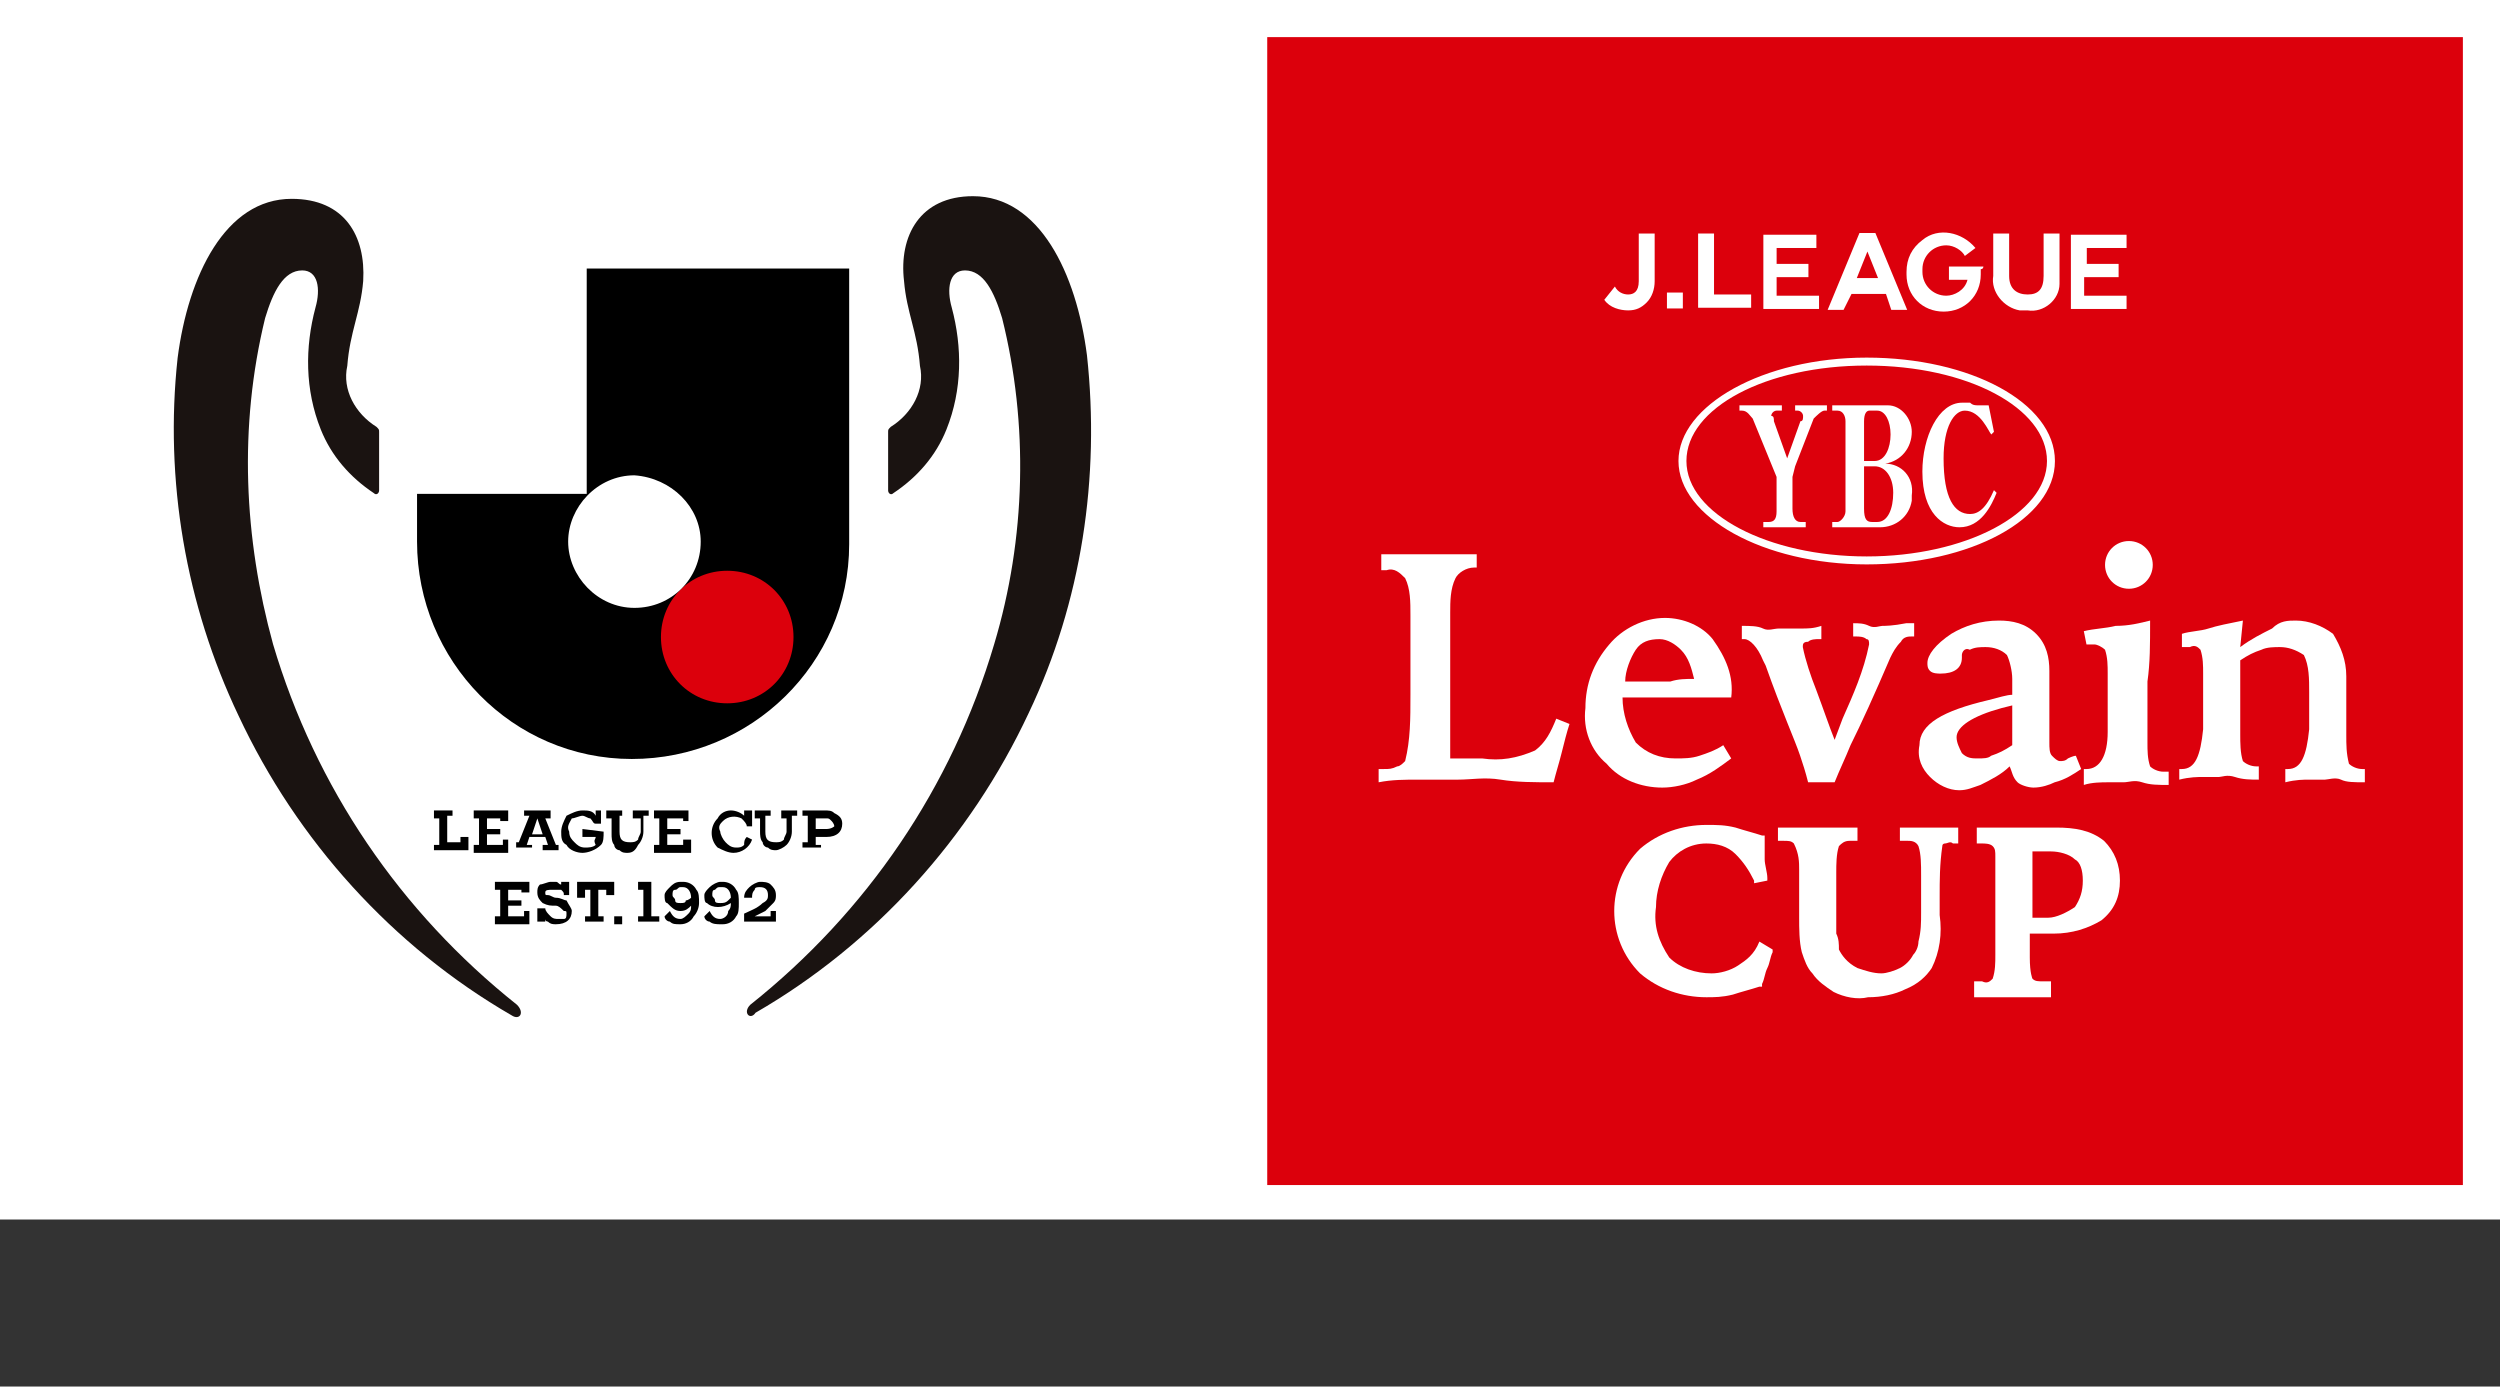
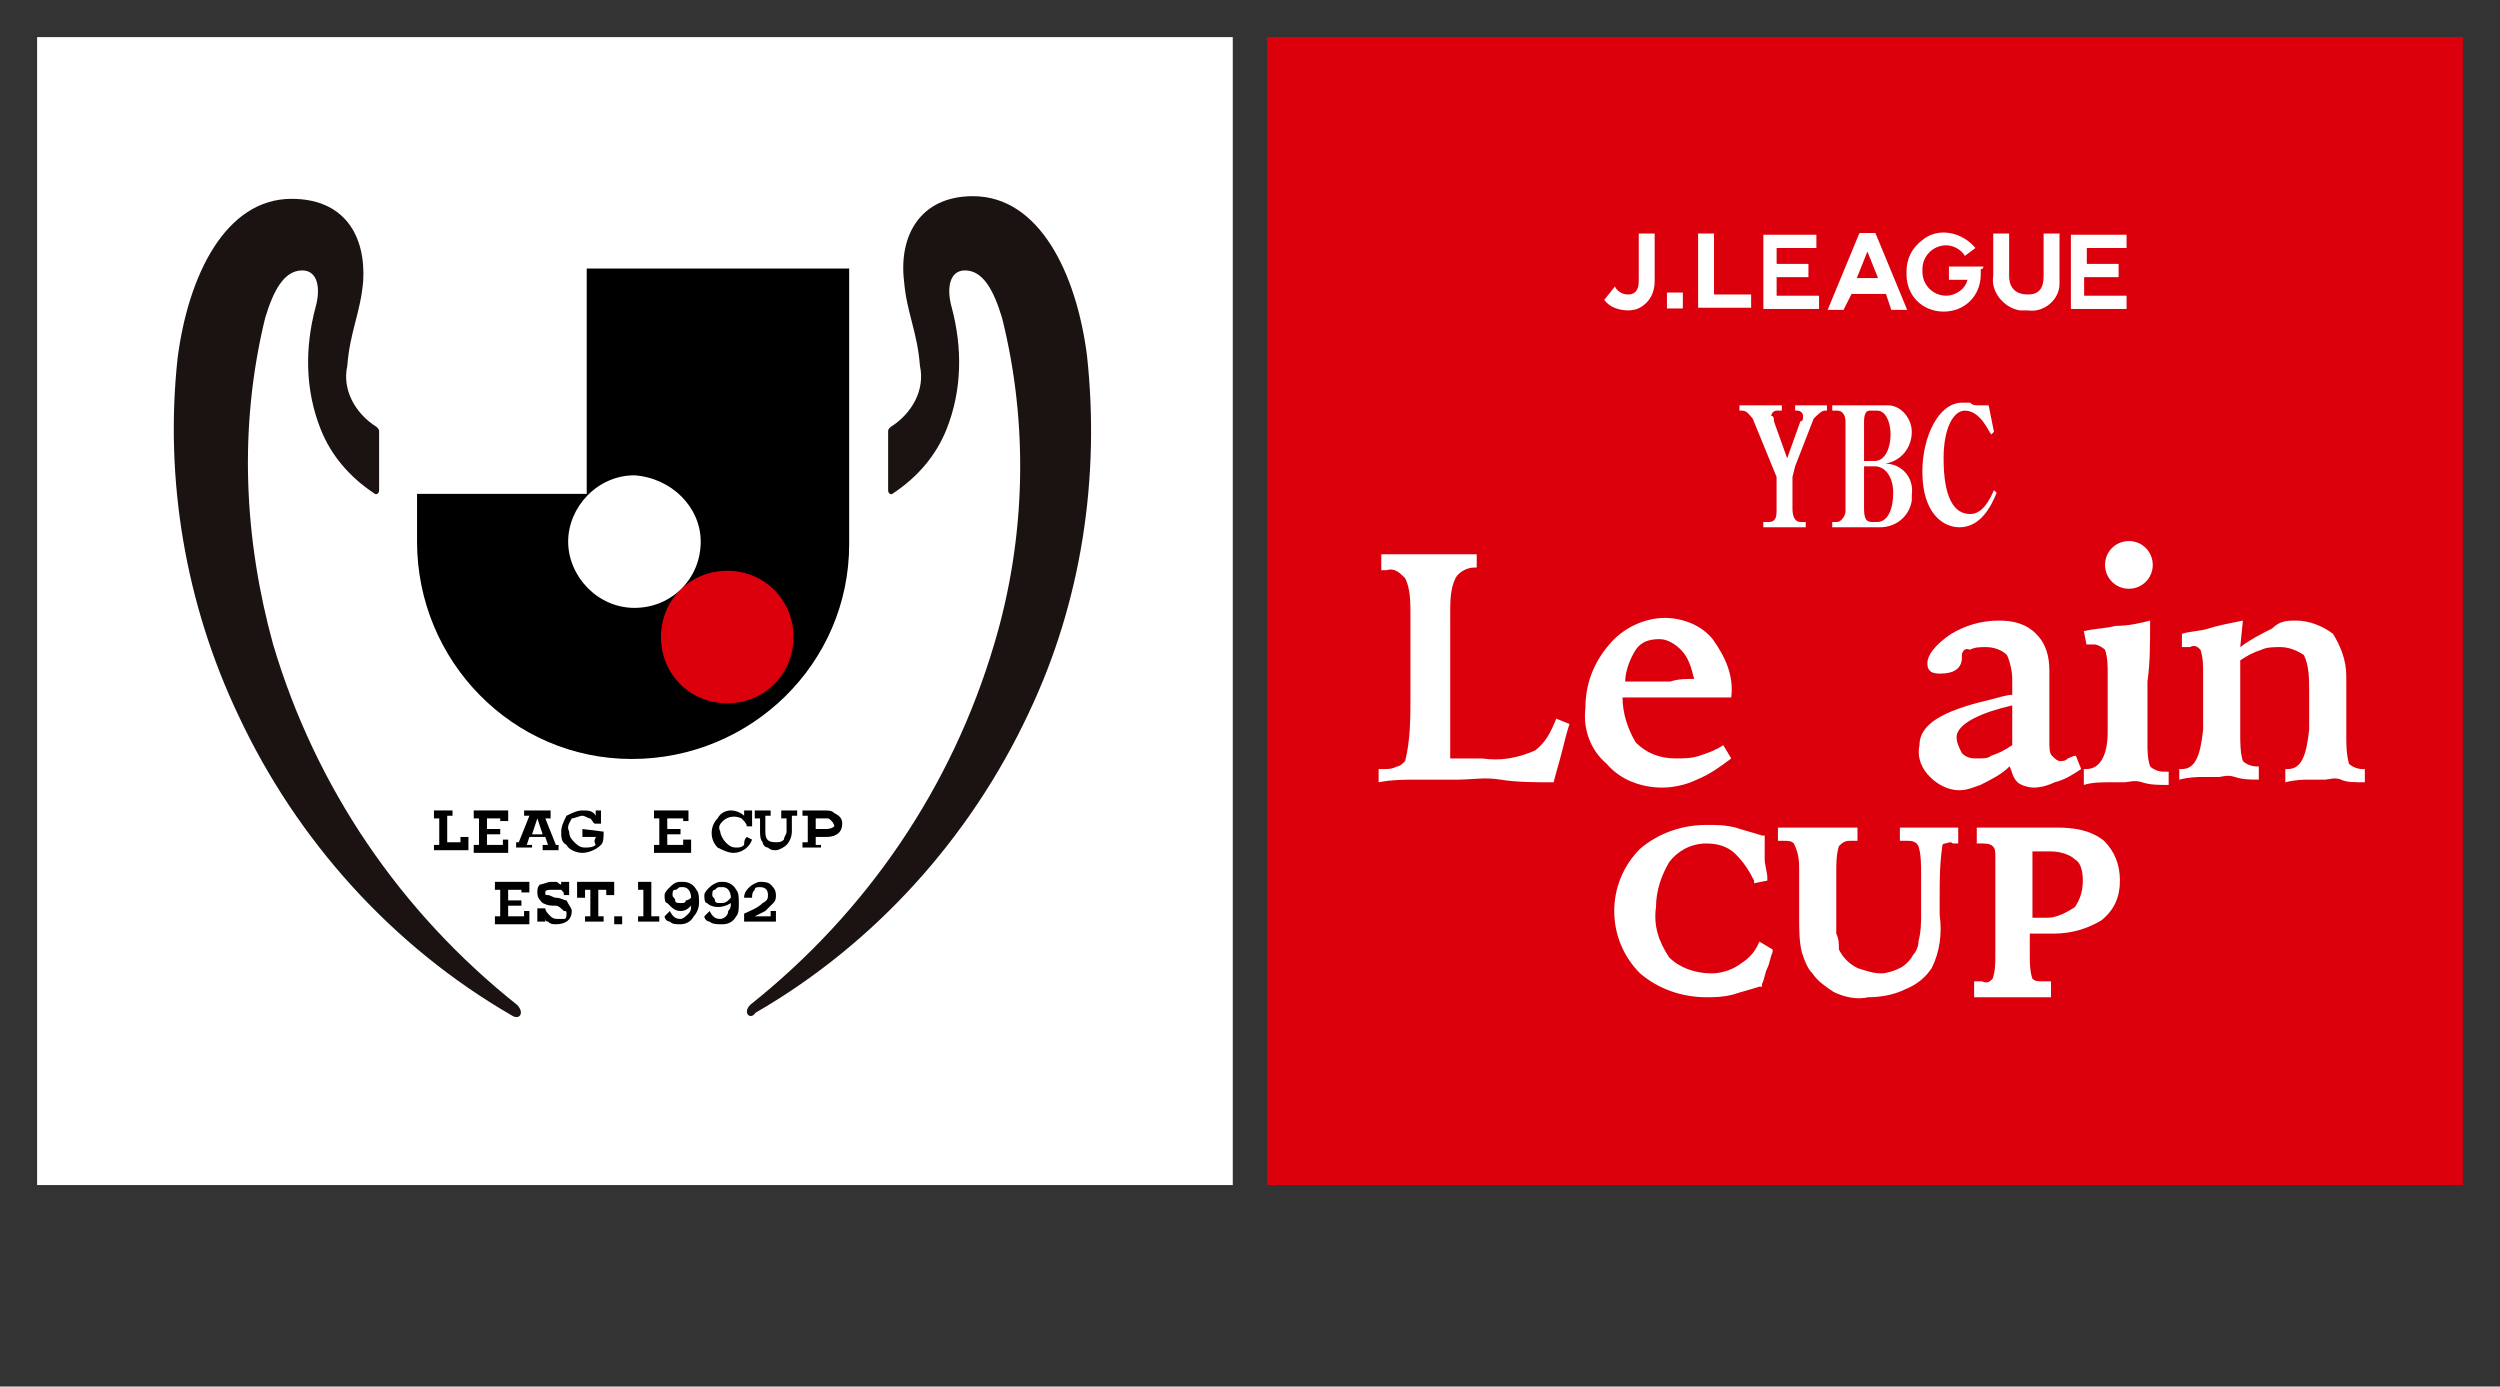
<svg xmlns="http://www.w3.org/2000/svg" version="1.1" id="レイヤー_1" x="0px" y="0px" viewBox="0 0 94.3 52.3" style="enable-background:new 0 0 94.3 52.3;" xml:space="preserve">
  <rect x="0" y="0" width="94.3" height="52.3" fill="#333333" stroke="none" />
  <style type="text/css">
	.st0{fill:#FFFFFF;}
	.st1{fill:#DC000C;}
	.st2{fill:none;}
	.st3{fill:#1A1311;}
</style>
  <g id="ルヴァンロゴ_" transform="translate(47.168 23.02)">
    <g id="グループ_7620" transform="translate(-47.168 -23.02)">
      <g id="グループ_7608">
-         <rect id="長方形_55" class="st0" width="94.3" height="46" />
        <rect id="長方形_56" x="1.4" y="1.4" class="st0" width="45.1" height="43.3" />
        <rect id="長方形_57" x="47.8" y="1.4" class="st1" width="45.1" height="43.3" />
        <g id="グループ_7605" transform="translate(15.531 9.929)">
          <g id="グループ_7604">
            <path id="パス_4055" class="st2" d="M6.4,0v8.6c-0.2,0-6.4,0-6.4,0v2c-0.1,4.6,3.7,8.4,8.3,8.5s8.4-3.7,8.5-8.3       c0-0.1,0-0.1,0-0.2V0H6.4z" />
            <path id="パス_4056" d="M6.6,0.2v8.5l0,0H0.2v1.8c0,4.5,3.6,8.2,8.1,8.2c4.5,0,8.2-3.6,8.2-8.1c0-0.1,0-0.1,0-0.2V0.2H6.6z" />
            <path id="パス_4057" class="st1" d="M11.9,11.6c-1.4,0-2.5,1.1-2.5,2.5c0,1.4,1.1,2.5,2.5,2.5c1.4,0,2.5-1.1,2.5-2.5       c0,0,0,0,0,0C14.4,12.7,13.3,11.6,11.9,11.6C11.9,11.6,11.9,11.6,11.9,11.6z" />
            <path id="パス_4058" class="st0" d="M8.4,8C7,8,5.9,9.2,5.9,10.5s1.1,2.5,2.5,2.5s2.5-1.1,2.5-2.5c0,0,0,0,0,0       C10.9,9.2,9.8,8.1,8.4,8z" />
          </g>
        </g>
        <g id="グループ_7606" transform="translate(16.369 30.57)">
          <path id="パス_4059" d="M3.9,0.3l0.2,0.6H3.7L3.9,0.3z M4.6,1.3l-0.4-1h0.2V0H3.4v0.2h0.2l-0.4,1H3.1v0.2h0.6V1.3H3.5L3.6,1      h0.6l0.1,0.3H4.1v0.2h0.6V1.3H4.6z" />
          <path id="パス_4060" d="M11.8,1L12,1.1c-0.1,0.3-0.4,0.5-0.7,0.5c-0.2,0-0.4-0.1-0.6-0.2c-0.3-0.3-0.3-0.8,0-1.1      C10.8,0.1,11,0,11.2,0c0.2,0,0.4,0.1,0.5,0.2V0H12v0.6h-0.2c0-0.1-0.1-0.2-0.2-0.3c-0.2-0.1-0.5-0.1-0.7,0.1      c-0.1,0.1-0.2,0.2-0.1,0.4c0,0.1,0.1,0.3,0.2,0.4c0.1,0.1,0.2,0.2,0.4,0.2c0.1,0,0.2,0,0.3-0.1C11.7,1.2,11.7,1.1,11.8,1z" />
          <path id="パス_4061" d="M2.8,1.1v0.5H1.5V1.3h0.2v-1H1.5V0h1.3v0.4H2.5V0.3H2v0.4h0.5v0.2H2v0.4h0.6V1.1L2.8,1.1z" />
          <path id="パス_4062" d="M9.7,1.1v0.5H8.3V1.3h0.2v-1H8.3V0h1.3v0.4H9.4V0.3H8.8v0.4h0.5v0.2H8.8v0.4h0.6V1.1L9.7,1.1z" />
          <path id="パス_4063" d="M6.4,0.8c0,0.2,0,0.4-0.1,0.5C6.1,1.5,5.8,1.6,5.6,1.6C5.4,1.6,5.1,1.5,5,1.3C4.8,1.2,4.8,1,4.8,0.8      c0-0.2,0.1-0.4,0.2-0.6C5.2,0.1,5.4,0,5.6,0c0.2,0,0.4,0,0.5,0.2V0h0.2v0.5H6.1v0C6,0.5,6,0.4,5.9,0.3C5.8,0.3,5.7,0.2,5.6,0.2      h0c-0.1,0-0.3,0.1-0.4,0.1C5.1,0.5,5,0.6,5.1,0.8c0,0.2,0.1,0.3,0.2,0.4c0.1,0.1,0.2,0.2,0.4,0.2c0.1,0,0.3,0,0.4-0.1      C6,1.1,6.1,1.1,6.1,1H5.6V0.7L6.4,0.8C6.4,0.7,6.4,0.7,6.4,0.8z" />
          <path id="パス_4064" d="M1.3,1v0.5H0V1.3h0.2v-1H0V0h0.7v0.2H0.5v1H1V1H1.3z" />
          <path id="パス_4065" d="M14.8,0.7h-0.4V0.3h0.4c0.1,0,0.1,0,0.2,0.1c0,0,0.1,0.1,0.1,0.2C15.1,0.6,15,0.7,14.8,0.7z M15.1,0.1      C15,0,14.9,0,14.7,0h-0.8v0.2h0.2v1h-0.2v0.2h0.7V1.3h-0.2V1h0.4c0.4,0,0.6-0.2,0.6-0.5C15.4,0.3,15.3,0.2,15.1,0.1L15.1,0.1z" />
-           <path id="パス_4066" d="M8.1,0v0.2H7.9v0.6c0,0.2-0.1,0.4-0.2,0.5C7.6,1.5,7.5,1.6,7.3,1.6c-0.1,0-0.2,0-0.3-0.1      c-0.1,0-0.2-0.1-0.2-0.2C6.7,1.2,6.7,1,6.7,0.9V0.3H6.5V0h0.6v0.2H7v0.6c0,0.3,0.1,0.4,0.4,0.4c0.1,0,0.2,0,0.3-0.1      c0-0.1,0.1-0.2,0.1-0.3V0.3H7.5V0L8.1,0z" />
          <path id="パス_4067" d="M13.7,0v0.2h-0.2v0.6c0,0.2-0.1,0.4-0.2,0.5c-0.1,0.1-0.3,0.2-0.4,0.2c-0.1,0-0.2,0-0.3-0.1      c-0.1,0-0.2-0.1-0.2-0.2c-0.1-0.1-0.1-0.3-0.1-0.4V0.3h-0.2V0h0.6v0.2h-0.2v0.6c0,0.3,0.1,0.4,0.4,0.4c0.1,0,0.2,0,0.3-0.1      c0-0.1,0.1-0.2,0.1-0.3V0.3h-0.2V0L13.7,0z" />
        </g>
        <g id="グループ_7607" transform="translate(18.668 33.263)">
          <path id="パス_4068" d="M1.3,1.1v0.5H0V1.3h0.2v-1H0V0h1.3v0.4H1V0.3H0.5v0.4h0.5v0.2H0.5v0.4h0.6V1.1H1.3z" />
          <path id="パス_4069" d="M2.9,1.1L2.9,1.1c0,0.3-0.2,0.5-0.6,0.5c-0.1,0-0.2,0-0.3-0.1C2,1.5,1.9,1.5,1.9,1.4v0.1H1.6V1h0.3      c0,0.1,0.1,0.2,0.2,0.3c0.1,0.1,0.2,0.1,0.3,0.1c0.1,0,0.1,0,0.2,0c0.1,0,0.1-0.1,0.1-0.2c0-0.1,0-0.1-0.1-0.1      C2.5,1,2.4,0.9,2.3,0.9C2.1,0.9,2,0.9,1.8,0.8C1.7,0.7,1.6,0.6,1.6,0.4v0c0-0.1,0-0.2,0.1-0.3C1.8,0.1,2,0,2.1,0      c0.1,0,0.2,0,0.2,0c0.1,0,0.1,0.1,0.2,0.1V0h0.3v0.5H2.6c0-0.1,0-0.1-0.1-0.2C2.4,0.3,2.3,0.3,2.2,0.3C2,0.3,1.9,0.3,1.9,0.4      c0,0.1,0,0.1,0.1,0.1c0.1,0,0.2,0.1,0.3,0.1c0.2,0,0.3,0.1,0.4,0.1C2.8,0.9,2.9,1,2.9,1.1z" />
          <path id="パス_4070" d="M4.5,0v0.5H4.2V0.3H3.9v1h0.2v0.2H3.4V1.3h0.2v-1H3.4v0.3H3.1V0H4.5z" />
          <path id="パス_4071" d="M4.8,1.3v0.3H4.5V1.3H4.8z" />
          <path id="パス_4072" d="M6.2,1.3v0.2H5.4V1.3h0.2v-1H5.4V0h0.5v1.3H6.2z" />
          <path id="パス_4073" d="M10.6,1.1v0.4H9.4l0-0.3C9.6,1.1,9.9,1,10.1,0.8c0.2-0.1,0.2-0.2,0.2-0.3c0-0.2-0.1-0.3-0.3-0.3      c-0.1,0-0.2,0-0.2,0.1C9.7,0.4,9.7,0.5,9.7,0.6L9.4,0.6c0-0.2,0.1-0.3,0.2-0.4C9.7,0.1,9.9,0,10,0c0.1,0,0.3,0,0.4,0.1      c0.1,0.1,0.2,0.2,0.2,0.4c0,0.1,0,0.2-0.1,0.3c-0.1,0.1-0.2,0.2-0.3,0.3L9.8,1.3h0.6V1.1L10.6,1.1z" />
          <path id="パス_4074" d="M8.8,0.7C8.7,0.8,8.6,0.8,8.5,0.8c-0.1,0-0.2,0-0.2-0.1c0-0.1-0.1-0.1-0.1-0.2c0-0.1,0-0.2,0.1-0.2      c0.1-0.1,0.1-0.1,0.2-0.1h0.1c0.2,0,0.3,0.2,0.3,0.4C8.9,0.6,8.8,0.7,8.8,0.7z M9.1,0.3C9,0.1,8.8,0,8.6,0c0,0-0.1,0-0.1,0      C8.4,0,8.2,0.1,8.1,0.2C8,0.3,7.9,0.4,7.9,0.5v0c0,0.1,0,0.3,0.1,0.3c0.2,0.2,0.6,0.2,0.9,0v0c0,0.1,0,0.2-0.1,0.3      C8.8,1.3,8.6,1.4,8.5,1.4h0c-0.2,0-0.3-0.1-0.4-0.3L7.9,1.3c0,0.1,0.1,0.2,0.2,0.2c0.1,0.1,0.3,0.1,0.4,0.1h0.1      c0.2,0,0.4-0.1,0.5-0.3C9.2,1.2,9.2,1,9.2,0.8C9.2,0.6,9.2,0.4,9.1,0.3L9.1,0.3z" />
          <path id="パス_4075" d="M7.2,0.7C7.2,0.8,7.1,0.8,7,0.8c-0.1,0-0.2,0-0.2-0.1c0-0.1-0.1-0.1-0.1-0.2c0-0.1,0-0.2,0.1-0.2      C6.9,0.3,6.9,0.2,7,0.2h0.1c0.2,0,0.3,0.2,0.3,0.4C7.4,0.6,7.3,0.7,7.2,0.7z M7.6,0.3C7.5,0.1,7.3,0,7.1,0C7.1,0,7,0,7,0      C6.8,0,6.7,0.1,6.6,0.2C6.5,0.3,6.4,0.4,6.4,0.5v0c0,0.1,0,0.3,0.1,0.3C6.7,1,6.8,1.1,7,1.1c0.2,0,0.3-0.1,0.4-0.2v0      c0,0.1,0,0.2-0.1,0.3C7.2,1.3,7.1,1.4,7,1.4h0c-0.2,0-0.3-0.1-0.4-0.3L6.4,1.3c0,0.1,0.1,0.2,0.2,0.2C6.7,1.6,6.8,1.6,7,1.6H7      c0.2,0,0.4-0.1,0.5-0.3C7.6,1.2,7.7,1,7.7,0.8C7.7,0.6,7.7,0.4,7.6,0.3L7.6,0.3z" />
        </g>
        <path id="パス_4076" class="st3" d="M19.5,37.9c-4.4-3.5-7.6-8.2-9.2-13.6C9.2,20.3,9,16.1,10,12c0.3-1,0.7-1.8,1.4-1.8     c0.6,0,0.7,0.7,0.5,1.4c-0.4,1.5-0.4,3.1,0.2,4.6c0.4,1,1.1,1.8,2,2.4c0.1,0.1,0.2,0,0.2-0.1v-2.2c0-0.1,0-0.1-0.1-0.2     c-0.8-0.5-1.3-1.4-1.1-2.3c0.1-1.3,0.5-2,0.6-3.2C13.8,8.9,13,7.5,11,7.5c-2.5,0-3.9,2.9-4.3,6C6.2,18.1,7,22.8,9,27     c2.2,4.7,5.8,8.7,10.3,11.3C19.6,38.5,19.8,38.2,19.5,37.9z" />
        <path id="パス_4077" class="st3" d="M28.3,37.9c4.4-3.5,7.6-8.2,9.2-13.6c1.2-4,1.3-8.3,0.3-12.3c-0.3-1-0.7-1.8-1.4-1.8     c-0.6,0-0.7,0.7-0.5,1.4c0.4,1.5,0.4,3.1-0.2,4.6c-0.4,1-1.1,1.8-2,2.4c-0.1,0.1-0.2,0-0.2-0.1v-2.2c0-0.1,0-0.1,0.1-0.2     c0.8-0.5,1.3-1.4,1.1-2.3c-0.1-1.3-0.5-2-0.6-3.2c-0.2-1.7,0.6-3.2,2.6-3.2c2.5,0,3.9,2.9,4.3,6c0.5,4.6-0.2,9.3-2.2,13.5     c-2.2,4.7-5.8,8.7-10.3,11.3C28.3,38.5,28,38.2,28.3,37.9z" />
      </g>
      <g id="グループ_7610" transform="translate(62.967 13.143)">
        <ellipse id="楕円形_12" class="st1" cx="7.4" cy="4.3" rx="7.4" ry="4.3" />
        <g id="グループ_7609" transform="translate(0.345 0.346)">
-           <path id="パス_4078" class="st0" d="M7.1,0C3.2,0,0,1.8,0,3.9s3.2,3.9,7.1,3.9s7.1-1.7,7.1-3.9S11,0,7.1,0z M7.1,7.5      c-3.7,0-6.8-1.6-6.8-3.6s3-3.6,6.8-3.6s6.8,1.6,6.8,3.6S10.8,7.5,7.1,7.5z" />
          <path id="パス_4079" class="st0" d="M7.8,4c0.6-0.1,1-0.6,1-1.2c0-0.5-0.4-1-0.9-1c-0.1,0-0.1,0-0.2,0H5.8V2H6      c0.2,0,0.3,0.2,0.3,0.4v3.4C6.3,6,6.1,6.2,6,6.2H5.8v0.2h1.8c0.6,0,1.1-0.4,1.2-1c0-0.1,0-0.1,0-0.2C8.9,4.5,8.4,4,7.8,4z       M7,2.4C7,2.1,7.1,2,7.2,2h0.3C7.8,2,8,2.4,8,2.9S7.8,3.9,7.4,3.9H7V2.4z M7.5,6.2H7.3C7.1,6.2,7,6.1,7,5.7V4.1h0.4      c0.4,0,0.7,0.4,0.7,1S7.9,6.2,7.5,6.2L7.5,6.2z M4.4,2h0.1c0.1,0,0.2,0.1,0.2,0.2c0,0.1,0,0.2-0.1,0.2L4.1,3.8L3.6,2.4      c0-0.1,0-0.2-0.1-0.2C3.5,2.1,3.6,2,3.7,2h0.2V1.8H2.3V2h0.1c0.2,0,0.3,0.2,0.4,0.3l0.9,2.2v1.3c0,0.3-0.1,0.4-0.3,0.4H3.2v0.2      h1.6V6.2H4.6C4.4,6.2,4.3,6,4.3,5.7V4.5l0.1-0.4l0.7-1.8C5.2,2.2,5.4,2,5.5,2h0.1V1.8H4.4L4.4,2z M11.9,5      c-0.3,0.7-0.6,0.9-0.9,0.9c-0.6,0-1-0.6-1-2.1c0-1.2,0.4-1.8,0.8-1.8c0.6,0,0.9,0.8,1,0.9l0.1-0.1l-0.2-1c-0.1,0-0.3,0-0.4,0      c-0.1,0-0.2,0-0.3-0.1c-0.1,0-0.2,0-0.3,0C9.8,1.7,9.2,3,9.2,4.3c0,1.6,0.8,2.1,1.4,2.1c0.8,0,1.2-0.8,1.4-1.3L11.9,5z" />
        </g>
      </g>
      <g id="グループ_7611" transform="translate(52.002 20.408)">
        <path id="パス_4080" class="st0" d="M0.1,0.5c0.3,0,0.7,0,1,0s0.6,0,0.8,0s0.5,0,0.8,0s0.6,0,1,0v0.5c0,0-0.1,0-0.1,0H3.6     C3.3,1,3,1.2,2.9,1.4C2.7,1.8,2.7,2.3,2.7,2.7c0,0.1,0,0.3,0,0.6c0,0.3,0,0.5,0,0.7l0,4.2l0,0c0.5,0,0.9,0,1.2,0     c0.7,0.1,1.3,0,2-0.3c0.4-0.3,0.6-0.7,0.8-1.2l0.5,0.2C7.1,7.2,7,7.6,6.9,8S6.7,8.7,6.6,9.1c-0.7,0-1.4,0-2-0.1S3.5,9,3,9     S2,9,1.5,9s-1,0-1.5,0.1V8.6h0.2c0.2,0,0.3,0,0.5-0.1c0.1,0,0.2-0.1,0.3-0.2c0.2-0.8,0.2-1.6,0.2-2.5c0-0.2,0-0.3,0-0.4l0-1.3     c0-0.2,0-0.4,0-0.7s0-0.5,0-0.6c0-0.5,0-1-0.2-1.4C0.8,1.2,0.6,1,0.3,1.1H0.1L0.1,0.5z" />
        <path id="パス_4081" class="st0" d="M13.3,5.9l-2.5,0c-0.4,0-0.7,0-1,0s-0.4,0-0.6,0c0,0.6,0.2,1.2,0.5,1.7     c0.4,0.4,0.9,0.6,1.5,0.6c0.3,0,0.6,0,0.9-0.1c0.3-0.1,0.6-0.2,0.9-0.4l0.3,0.5C12.9,8.5,12.5,8.8,12,9c-0.4,0.2-0.9,0.3-1.3,0.3     C9.9,9.3,9.1,9,8.6,8.4C8,7.9,7.7,7.1,7.8,6.3c0-0.9,0.3-1.7,0.9-2.4c0.5-0.6,1.3-1,2.1-1c0.7,0,1.4,0.3,1.8,0.8     C13.1,4.4,13.4,5.1,13.3,5.9 M11.9,5.2c-0.1-0.4-0.2-0.8-0.5-1.1c-0.2-0.2-0.5-0.4-0.8-0.4c-0.4,0-0.7,0.1-0.9,0.4     C9.5,4.4,9.3,4.9,9.3,5.3h0.4c0.5,0,0.9,0,1.3,0C11.3,5.2,11.6,5.2,11.9,5.2" />
-         <path id="パス_4082" class="st0" d="M13.7,3.2c0.3,0,0.6,0,0.8,0.1s0.4,0,0.6,0c0.3,0,0.5,0,0.8,0c0.3,0,0.5,0,0.8-0.1v0.5     h-0.1c-0.1,0-0.3,0-0.4,0.1C16,3.8,16,3.9,16,4c0.1,0.5,0.3,1.1,0.5,1.6c0.3,0.8,0.5,1.4,0.7,1.9l0.3-0.8c0.4-0.9,0.8-1.8,1-2.8     c0-0.1,0-0.2-0.1-0.2c-0.1-0.1-0.3-0.1-0.4-0.1h-0.1V3.1c0.2,0,0.4,0,0.6,0.1s0.4,0,0.5,0s0.4,0,0.9-0.1l0.3,0l0,0.5h-0.1     c-0.1,0-0.3,0-0.4,0.2c-0.2,0.2-0.3,0.4-0.4,0.6c-0.6,1.4-1.1,2.5-1.5,3.3c-0.2,0.5-0.4,0.9-0.6,1.4h-1c-0.1-0.4-0.2-0.7-0.3-1     c-0.2-0.6-0.7-1.7-1.3-3.4l-0.1-0.2C14.3,4,14,3.7,13.8,3.7h-0.1L13.7,3.2z" />
        <path id="パス_4083" class="st0" d="M26.3,8.1l0.2,0.5c-0.3,0.2-0.6,0.4-1,0.5c-0.2,0.1-0.5,0.2-0.8,0.2     c-0.2,0-0.5-0.1-0.6-0.2c-0.2-0.2-0.2-0.4-0.3-0.6c-0.3,0.3-0.7,0.5-1.1,0.7c-0.3,0.1-0.5,0.2-0.8,0.2c-0.4,0-0.8-0.2-1.1-0.5     c-0.3-0.3-0.5-0.7-0.4-1.2c0-0.8,0.9-1.3,2.6-1.7c0.4-0.1,0.7-0.2,0.9-0.2c0-0.1,0-0.2,0-0.3s0-0.2,0-0.3c0-0.3-0.1-0.7-0.2-0.9     c-0.2-0.2-0.5-0.3-0.8-0.3c-0.2,0-0.4,0-0.6,0.1C22.1,4,22,4.2,22,4.3c0,0,0,0.1,0,0.1c0,0.4-0.3,0.6-0.8,0.6     c-0.1,0-0.3,0-0.4-0.1c-0.1-0.1-0.1-0.2-0.1-0.3c0-0.3,0.3-0.7,0.9-1.1C22.1,3.2,22.7,3,23.4,3c0.5,0,1,0.1,1.4,0.5     c0.4,0.4,0.5,0.9,0.5,1.4c0,0.2,0,0.6,0,1.2c0,0.6,0,1.1,0,1.5c0,0.2,0,0.4,0.1,0.5c0.1,0.1,0.2,0.2,0.3,0.2c0.1,0,0.2,0,0.3-0.1     C26,8.2,26.2,8.1,26.3,8.1 M23.9,6.2l-0.4,0.1c-1.1,0.3-1.7,0.7-1.7,1.1c0,0.2,0.1,0.4,0.2,0.6c0.2,0.2,0.4,0.2,0.6,0.2     c0.2,0,0.4,0,0.5-0.1c0.3-0.1,0.5-0.2,0.8-0.4V6.2z" />
        <path id="パス_4084" class="st0" d="M29.1,3c0,0.9,0,1.6-0.1,2.3c0,0.6,0,1.2,0,1.6v0.7c0,0.3,0,0.6,0.1,0.9     c0.1,0.1,0.3,0.2,0.5,0.2c0,0,0.1,0,0.1,0s0.1,0,0.1,0v0.5c-0.4,0-0.7,0-1-0.1s-0.5,0-0.7,0c-0.2,0-0.4,0-0.6,0s-0.6,0-0.9,0.1     V8.6h0.1c0.5,0,0.8-0.5,0.8-1.4V6.8l0-1.3V5c0-0.3,0-0.6-0.1-0.9c-0.1-0.1-0.3-0.2-0.4-0.2c0,0-0.1,0-0.2,0l-0.1,0l-0.1-0.5     c0.4-0.1,0.8-0.1,1.2-0.2C28.3,3.2,28.7,3.1,29.1,3" />
        <path id="パス_4085" class="st0" d="M32.6,3l-0.1,1c0.4-0.3,0.8-0.5,1.2-0.7C34,3,34.3,3,34.6,3c0.5,0,1,0.2,1.4,0.5     c0.3,0.5,0.5,1,0.5,1.6c0,0.1,0,0.5,0,0.9s0,0.9,0,1.3c0,0.4,0,0.7,0.1,1.1c0.1,0.1,0.3,0.2,0.5,0.2h0.1l0,0.5     c-0.4,0-0.7,0-0.9-0.1s-0.5,0-0.6,0s-0.4,0-0.6,0s-0.5,0-0.9,0.1V8.6h0.1c0.5,0,0.7-0.5,0.8-1.5V5.7c0-0.5,0-1-0.2-1.4     C34.6,4.1,34.3,4,34,4c-0.2,0-0.5,0-0.7,0.1c-0.3,0.1-0.5,0.2-0.8,0.4c0,0.4,0,0.7,0,1.1s0,0.8,0,1.2v0.5c0,0.3,0,0.7,0.1,1     c0.1,0.1,0.3,0.2,0.5,0.2h0.1v0.5c-0.3,0-0.6,0-0.9-0.1s-0.5,0-0.6,0s-0.4,0-0.6,0s-0.5,0-0.9,0.1V8.6h0.1c0.5,0,0.7-0.5,0.8-1.5     c0-0.1,0-0.2,0-0.3l0-1.2V5c0-0.3,0-0.6-0.1-0.9C30.9,4,30.8,3.9,30.6,4c0,0-0.1,0-0.2,0c0,0,0,0-0.1,0l0-0.5     c0.3-0.1,0.7-0.1,1-0.2S32.1,3.1,32.6,3" />
        <path id="パス_4086" class="st0" d="M29.2,0.9c0,0.5-0.4,0.9-0.9,0.9s-0.9-0.4-0.9-0.9c0-0.5,0.4-0.9,0.9-0.9     C28.8,0,29.2,0.4,29.2,0.9C29.2,0.9,29.2,0.9,29.2,0.9" />
      </g>
      <g id="グループ_7612" transform="translate(60.864 31.116)">
        <path id="パス_4087" class="st0" d="M5.5,4.4L5.5,4.4C5.3,4.9,5,5.1,4.7,5.3C4.4,5.5,4,5.6,3.7,5.6C3.1,5.6,2.5,5.4,2.1,5     C1.7,4.4,1.5,3.8,1.6,3.1c0-0.6,0.2-1.2,0.5-1.7C2.4,1,2.9,0.7,3.5,0.7c0.4,0,0.8,0.1,1.1,0.4c0.3,0.3,0.5,0.6,0.7,1l0,0.1     l0.5-0.1l0-0.1c0-0.2-0.1-0.5-0.1-0.7s0-0.4,0-0.6c0,0,0-0.1,0-0.1s0-0.1,0-0.1V0.4l-0.1,0c-0.3-0.1-0.7-0.2-1-0.3     C4.2,0,3.9,0,3.5,0C2.6,0,1.7,0.3,1,0.9c-1.3,1.3-1.3,3.4,0,4.7c0.7,0.6,1.6,0.9,2.5,0.9c0.3,0,0.6,0,1-0.1     c0.3-0.1,0.7-0.2,1-0.3l0.1,0l0-0.1c0.1-0.2,0.1-0.4,0.2-0.6S5.9,5,6,4.8L6,4.7L5.5,4.4z" />
        <path id="パス_4088" class="st0" d="M13,0.1l-0.6,0c-0.2,0-0.3,0-0.4,0s-0.3,0-0.4,0s-0.4,0-0.7,0l-0.1,0v0.5h0.1     c0,0,0,0,0.1,0s0,0,0.1,0c0.1,0,0.3,0,0.4,0.2c0.1,0.3,0.1,0.7,0.1,1.1v0.5c0,0.1,0,0.3,0,0.5s0,0.4,0,0.4c0,0.4,0,0.7-0.1,1.1     c0,0.2-0.1,0.4-0.2,0.5c-0.1,0.2-0.3,0.4-0.5,0.5c-0.2,0.1-0.5,0.2-0.7,0.2c-0.3,0-0.6-0.1-0.9-0.2C8.8,5.2,8.6,4.9,8.5,4.7     C8.5,4.5,8.5,4.3,8.4,4.1c0-0.2,0-0.6,0-1.2V1.8c0-0.3,0-0.7,0.1-1c0.1-0.1,0.2-0.2,0.4-0.2c0,0,0,0,0.1,0c0,0,0.1,0,0.1,0h0.1     V0.1L9,0.1l-0.8,0c-0.2,0-0.4,0-0.5,0s-0.4,0-0.6,0s-0.5,0-0.8,0l-0.1,0v0.5h0.2c0.2,0,0.3,0,0.4,0.1C7,1.1,7,1.4,7,1.7     c0,0.2,0,0.6,0,1s0,0.7,0,0.8c0,0.4,0,0.9,0.1,1.3c0.1,0.3,0.2,0.6,0.4,0.8C7.7,5.9,8,6.1,8.3,6.3c0.4,0.2,0.9,0.3,1.3,0.2     c0.5,0,1-0.1,1.4-0.3C11.5,6,11.8,5.7,12,5.4c0.3-0.6,0.4-1.3,0.3-2V3.1c0-0.1,0-0.2,0-0.4c0-0.6,0-1.2,0.1-1.9     c0-0.1,0.1-0.1,0.1-0.1c0.1,0,0.2-0.1,0.3,0h0.2V0.1L13,0.1z" />
        <path id="パス_4089" class="st0" d="M18.5,0.6c-0.5-0.4-1.1-0.5-1.8-0.5c-0.1,0-0.3,0-0.6,0s-0.8,0-1,0c-0.2,0-0.5,0-0.7,0     s-0.4,0-0.6,0l-0.1,0v0.6h0.2c0.1,0,0.3,0,0.4,0.1c0.1,0.1,0.1,0.2,0.1,0.4v1.6l0,1c0,0.1,0,0.2,0,0.3c0,0.1,0,0.2,0,0.4v0.4     c0,0.3,0,0.6-0.1,0.9c-0.1,0.1-0.2,0.2-0.4,0.1c0,0-0.1,0-0.1,0l-0.1,0l-0.1,0v0.6l0.1,0c0.3,0,0.6,0,0.8,0s0.4,0,0.4,0     c0.2,0,0.5,0,0.7,0c0.2,0,0.5,0,0.8,0l0.1,0V5.9h-0.3c-0.2,0-0.3,0-0.4-0.1c0,0-0.1-0.2-0.1-0.8V4.1h0c0.3,0,0.8,0,0.9,0     c0.7,0,1.3-0.2,1.8-0.5c0.5-0.4,0.7-0.9,0.7-1.5C19.1,1.5,18.9,1,18.5,0.6z M17.7,2.1c0,0.4-0.1,0.7-0.3,1     c-0.3,0.2-0.7,0.4-1,0.4c-0.1,0-0.2,0-0.3,0s-0.2,0-0.3,0c0-0.5,0-1.1,0-1.4s0-0.7,0-1.1c0.1,0,0.2,0,0.3,0c0.1,0,0.1,0,0.1,0     c0.1,0,0.2,0,0.3,0c0.3,0,0.7,0.1,0.9,0.3C17.6,1.4,17.7,1.7,17.7,2.1L17.7,2.1z" />
      </g>
      <g id="グループ_7619" transform="translate(60.514 8.754)">
        <g id="グループ_7618" transform="translate(0 0.034)">
          <g id="グループ_7613" transform="translate(0 0.02)">
            <path id="パス_4090" class="st0" d="M0,2.5c0.2,0.3,0.6,0.4,0.9,0.4c0.3,0,0.5-0.1,0.7-0.3c0.2-0.2,0.3-0.5,0.3-0.8V0H1.3       v1.8c0,0.4-0.2,0.5-0.4,0.5c-0.2,0-0.4-0.1-0.5-0.3L0,2.5z" />
          </g>
          <g id="グループ_7614" transform="translate(2.363 2.247)">
            <path id="パス_4091" class="st0" d="M0,0.6h0.6V0H0L0,0.6z" />
          </g>
          <g id="グループ_7615" transform="translate(3.539 0.02)">
            <path id="パス_4092" class="st0" d="M0,2.8h2V2.3H0.6V0H0V2.8z" />
          </g>
          <g id="グループ_7616" transform="translate(8.425)">
            <path id="パス_4093" class="st0" d="M2.4,2.9H3L1.8,0H1.2L0,2.9h0.6l0.3-0.6h1.3L2.4,2.9z M1.9,1.7H1.1l0.4-1L1.9,1.7z" />
          </g>
          <g id="グループ_7617" transform="translate(14.671 0.02)">
            <path id="パス_4094" class="st0" d="M0,0v1.6c-0.1,0.6,0.4,1.2,1,1.3c0.1,0,0.2,0,0.3,0c0.6,0.1,1.2-0.4,1.2-1       c0-0.1,0-0.2,0-0.3V0H1.9v1.6c0,0.5-0.2,0.7-0.6,0.7S0.6,2.1,0.6,1.6V0H0z" />
          </g>
        </g>
        <path id="パス_4095" class="st0" d="M14.3,1.3H13v0.5h0.7c-0.1,0.4-0.5,0.6-0.8,0.6h0C12.4,2.4,12,2,12,1.5V1.4     c0-0.5,0.4-0.9,0.9-0.9c0.3,0,0.6,0.2,0.7,0.4L14,0.6c-0.5-0.6-1.4-0.8-2-0.3c-0.4,0.3-0.6,0.7-0.6,1.2v0.1     c0,0.8,0.6,1.4,1.4,1.4h0c0.8,0,1.4-0.6,1.4-1.4V1.4C14.3,1.4,14.3,1.3,14.3,1.3z" />
        <path id="パス_4096" class="st0" d="M6.5,1.7h1.2V1.2H6.5V0.6h1.5V0.1H6v2.8h2.1V2.4H6.5V1.7z" />
        <path id="パス_4097" class="st0" d="M18.2,1.7h1.2V1.2h-1.2V0.6h1.5V0.1h-2.1v2.8h2.1V2.4h-1.6V1.7z" />
      </g>
    </g>
  </g>
</svg>